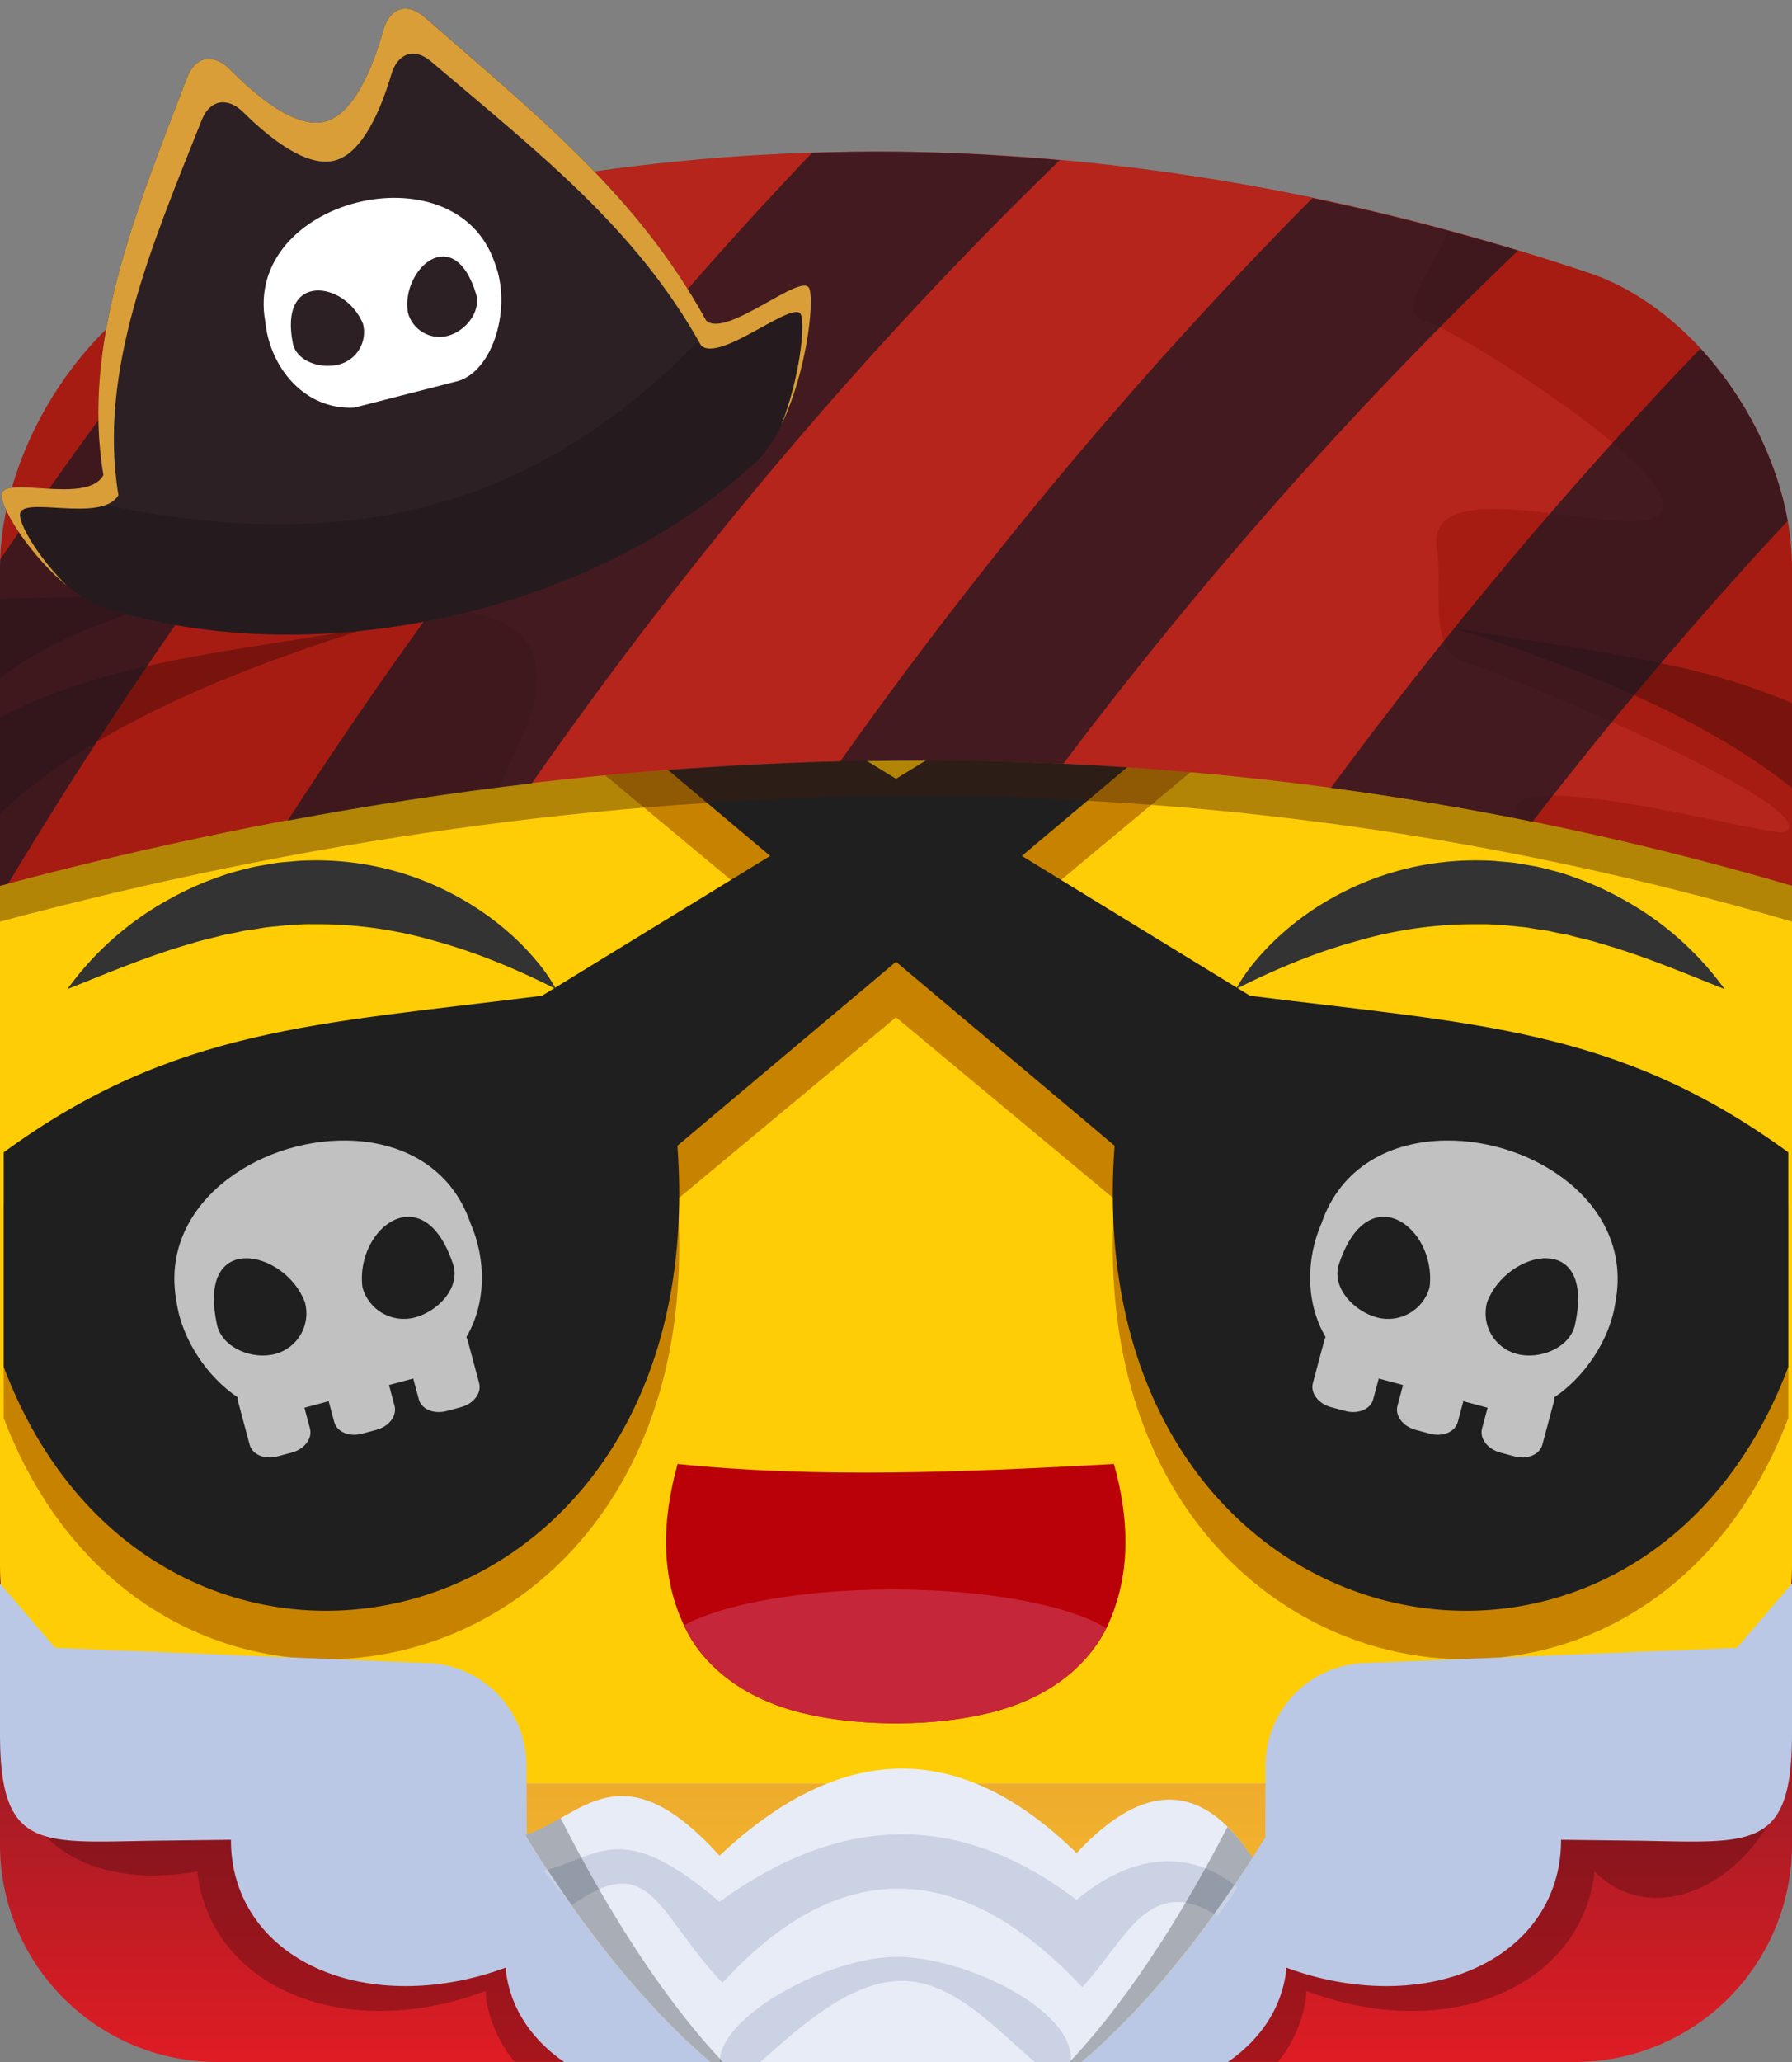
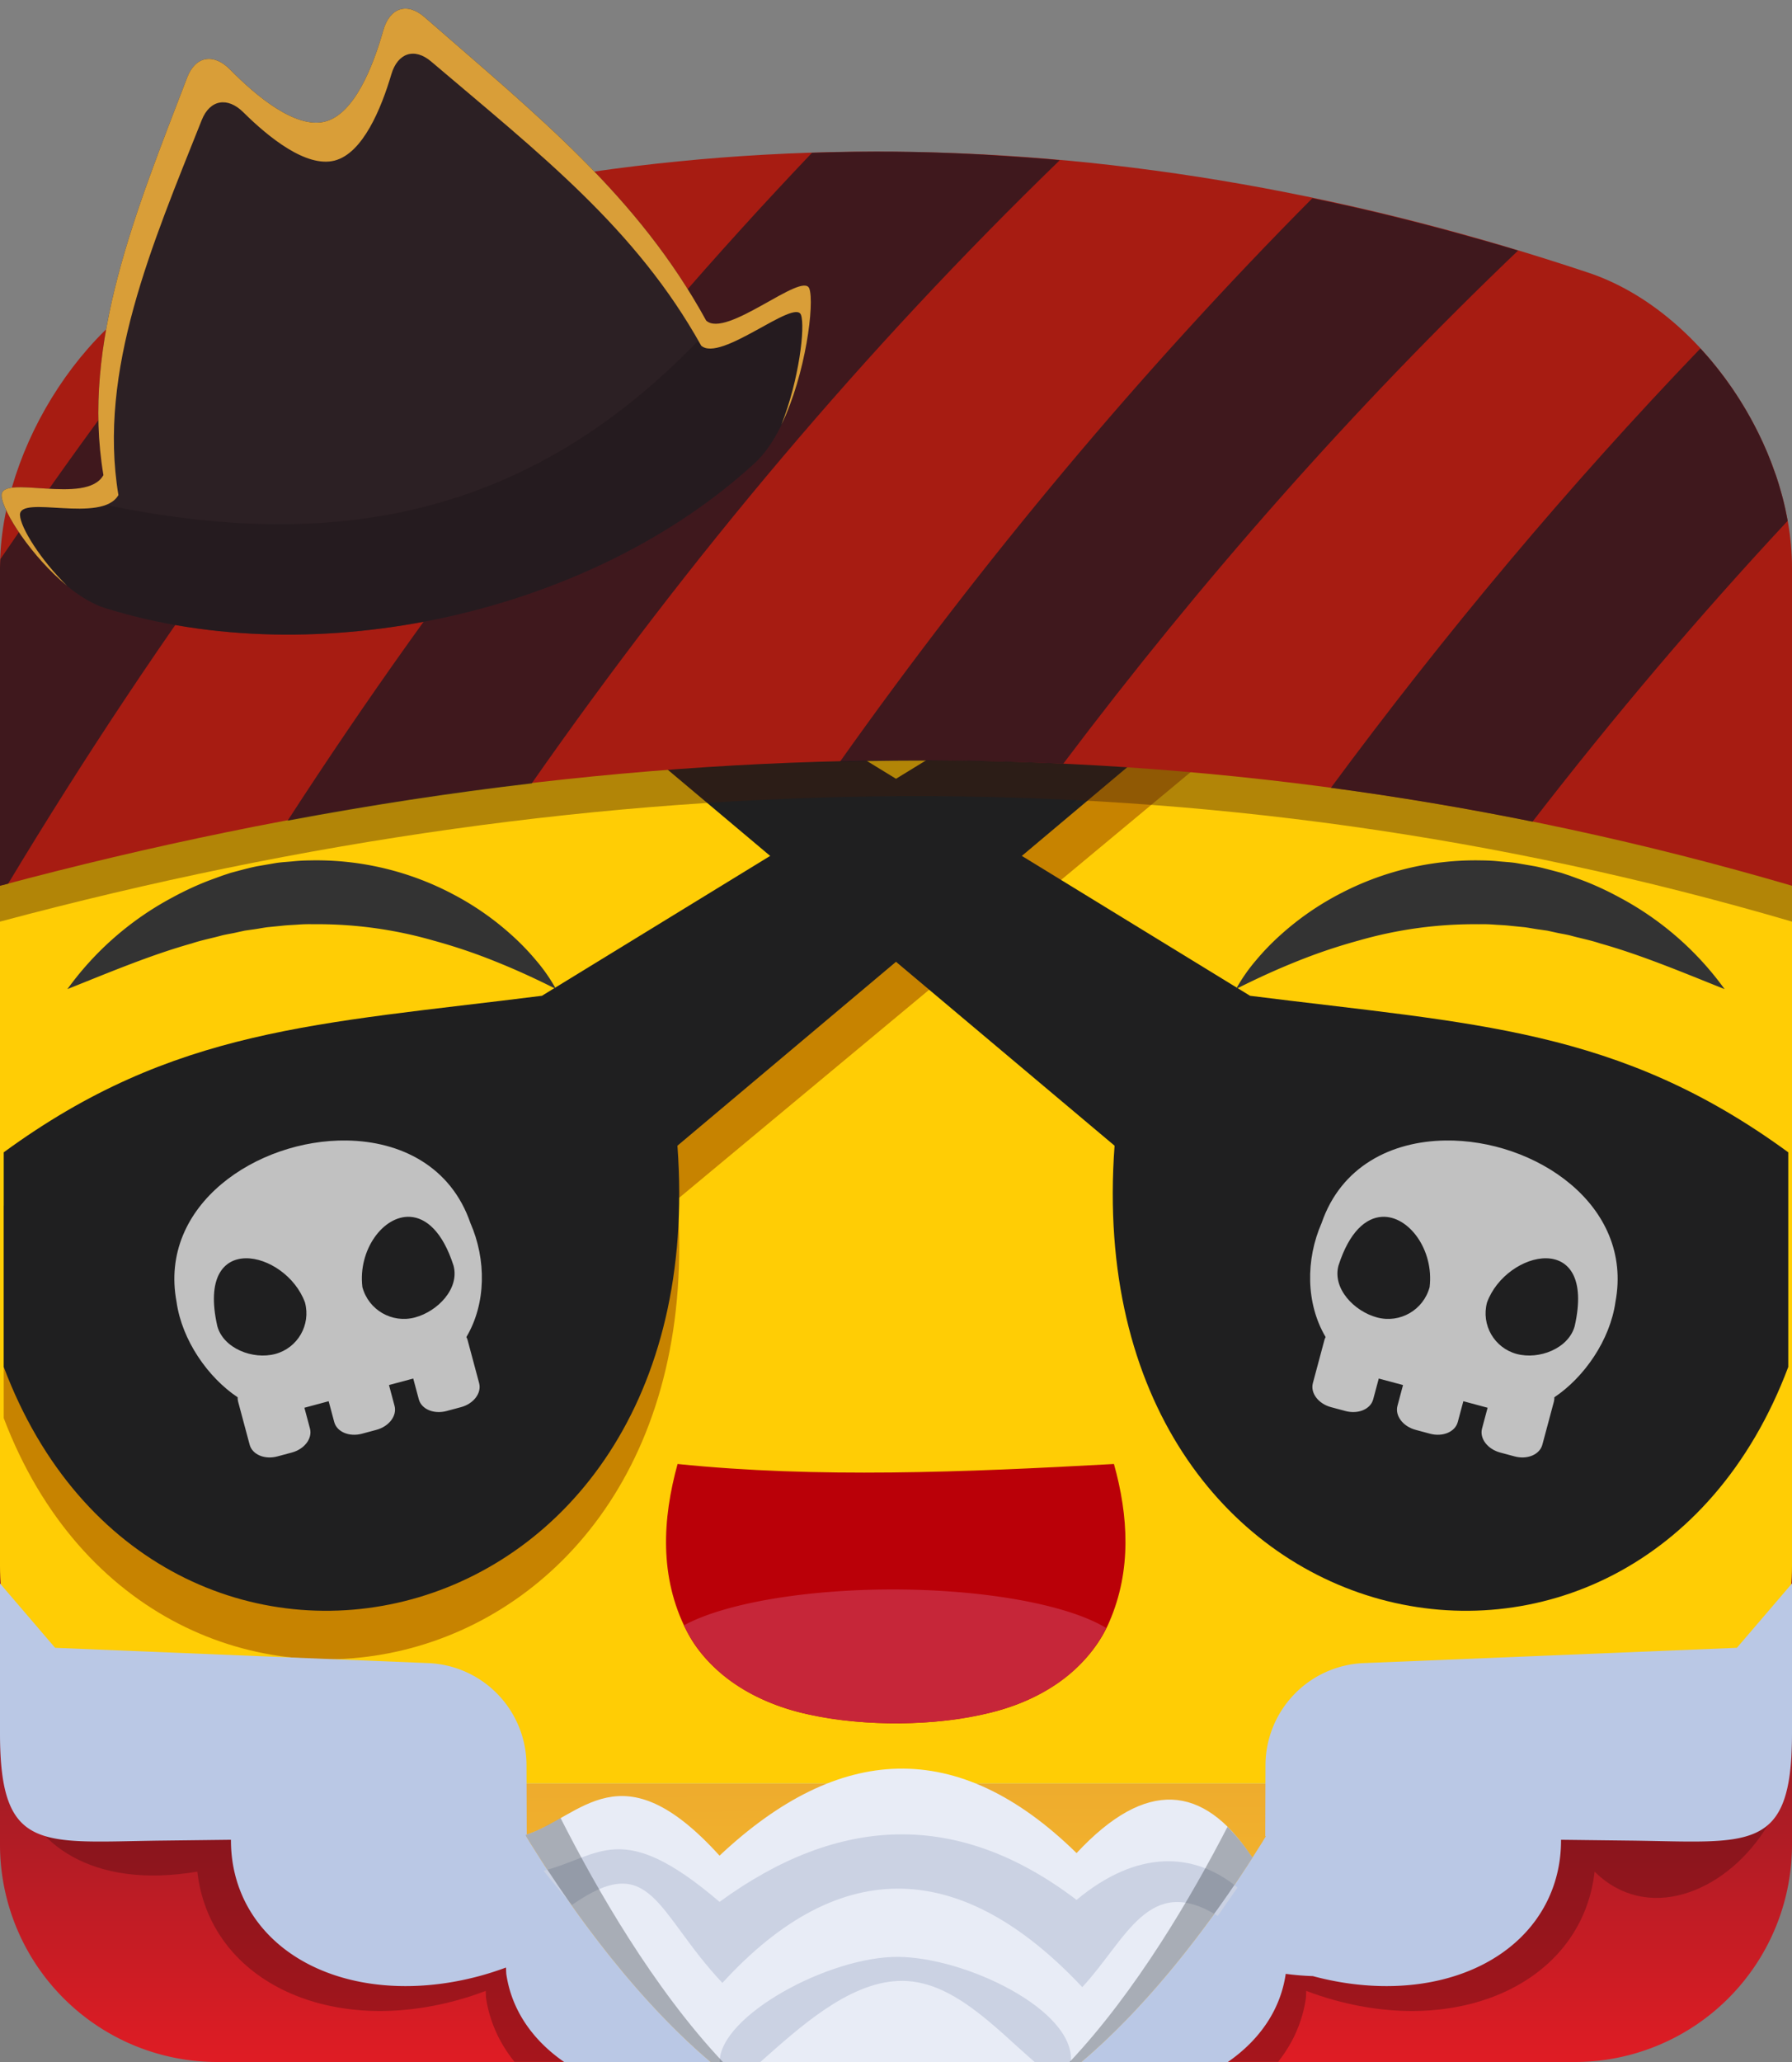
<svg xmlns="http://www.w3.org/2000/svg" xmlns:ns1="http://sodipodi.sourceforge.net/DTD/sodipodi-0.dtd" xmlns:ns2="http://www.inkscape.org/namespaces/inkscape" id="Layer_1" data-name="Layer 1" viewBox="0 0 300 345" version="1.1" ns1:docname="jollyPirate.svg" xml:space="preserve" ns2:version="1.2 (dc2aedaf03, 2022-05-15)">
  <rect x="0" y="0" width="300" height="345" fill="#808080" stroke="none" />
  <ns1:namedview id="namedview11028" pagecolor="#505050" bordercolor="#ffffff" borderopacity="1" ns2:showpageshadow="0" ns2:pageopacity="0" ns2:pagecheckerboard="1" ns2:deskcolor="#505050" showgrid="false" ns2:zoom="0.84880375" ns2:cx="24.151637" ns2:cy="260.36643" ns2:window-width="1366" ns2:window-height="705" ns2:window-x="-8" ns2:window-y="-8" ns2:window-maximized="1" ns2:current-layer="Layer_1" />
  <defs id="defs10970">
    <ns2:path-effect effect="fillet_chamfer" id="path-effect2206" is_visible="true" lpeversion="1" nodesatellites_param="F,0,0,1,0,0,0,1 @ F,0,0,1,0,0,0,1 @ F,0,0,1,0,0,0,1 @ F,0,0,1,0,0,0,1 @ F,0,0,1,0,16.405,0,1 @ F,0,0,1,0,0,0,1 | F,0,0,1,0,0,0,1 @ F,0,0,1,0,0,0,1 @ F,0,0,1,0,16.405,0,1 @ F,0,0,1,0,0,0,1 @ F,0,0,1,0,0,0,1 @ F,0,0,1,0,0,0,1" unit="px" method="auto" mode="F" radius="0" chamfer_steps="1" flexible="false" use_knot_distance="true" apply_no_radius="true" apply_with_radius="true" only_selected="false" hide_knots="false" />
    <style id="style10958">.cls-1{fill:url(#linear-gradient);}.cls-2{fill:url(#linear-gradient-2);}.cls-3{fill:#ffcd05;}.cls-4{fill:#f4fbfe;}.cls-5{fill:#680e19;}.cls-6{fill:#c62639;}.cls-7{fill:#fabc2e;}.cls-8{fill:#fff;}.cls-9{fill:#414042;}.cls-10{fill:#8b5e3c;}.cls-11,.cls-12{fill:#66402d;}.cls-12{fill-opacity:0.25;}.cls-13{fill:#0fafd2;}.cls-14{fill:#04859b;}.cls-15{fill:#39b54a;}.cls-16{fill:#009444;}.cls-17{fill:#be1e2d;}.cls-18{fill:#9a1c25;}.cls-19{fill:#f9ed32;}</style>
    <linearGradient id="linear-gradient" x1="150" y1="356.11" x2="150" y2="161.16" gradientUnits="userSpaceOnUse">
      <stop offset="0" stop-color="#ed1c24" id="stop10960" />
      <stop offset="0.34" stop-color="#9a1c25" id="stop10962" />
    </linearGradient>
    <linearGradient id="linear-gradient-2" x1="150.28" y1="338.24" x2="149.24" y2="191.81" gradientUnits="userSpaceOnUse">
      <stop offset="0" stop-color="#fabc2e" id="stop10965" />
      <stop offset="1" stop-color="#cd8029" id="stop10967" />
    </linearGradient>
    <ns2:path-effect effect="tiling" id="path-effect10958-0" is_visible="true" lpeversion="1" unit="px" seed="1;1" lpesatellites="" num_rows="1" num_cols="3" gapx="3" gapy="0" offset="0" offset_type="false" scale="0" rotate="0" mirrorrowsx="false" mirrorrowsy="false" mirrorcolsx="false" mirrorcolsy="false" mirrortrans="false" shrink_interp="false" split_items="false" link_styles="false" interpolate_scalex="false" interpolate_scaley="true" interpolate_rotatex="false" interpolate_rotatey="true" random_scale="false" random_rotate="false" random_gap_y="false" random_gap_x="false" transformorigin="rotate(90)" />
  </defs>
  <title id="title10972">blook_jester</title>
  <path class="cls-1" d="M 263.62,345 H 36.38 A 36.38,36.38 0 0 1 0,308.62 v -49.48 h 300 v 49.48 A 36.38,36.38 0 0 1 263.62,345 Z" id="path10974" style="fill:url(#linear-gradient)" />
  <path id="path2208" style="fill:#570e11;fill-opacity:0.411;fill-rule:evenodd;stroke-width:1.264" class="UnoptimicedTransforms" d="m 83.199,268.825 c -3.279,0.177 -57.555,5.918 -60.869,6.806 -20.942,5.616 -17.541,40.669 16.492,35.068 1.917,16.624 20.449,25.548 41.391,19.932 1.513,-0.408 3.017,-0.888 4.502,-1.437 0.005,0.355 0.018,0.708 0.041,1.059 0.556,3.628 2.093,6.996 4.539,9.94 H 210.814 c 2.405,-2.95 3.905,-6.318 4.43,-9.94 0.023,-0.351 0.036,-0.704 0.041,-1.059 1.485,0.549 2.989,1.029 4.502,1.437 20.942,5.616 39.474,-3.308 41.391,-19.932 16.428,15.888 48.835,-17.994 19.934,-43.96 -3.313,-0.888 -61.032,2.263 -64.31,2.086 -16.983,-0.92 -29.886,7.913 -31.459,21.535 -0.114,0.997 -0.165,2.01 -0.154,3.035 -3.499,-1.421 -7.138,-2.567 -10.835,-3.412 -8.402,-1.864 -16.838,-2.118 -24.354,-0.731 -7.516,-1.386 -15.952,-1.133 -24.354,0.731 -3.697,0.845 -7.337,1.991 -10.837,3.412 0.012,-1.025 -0.039,-2.038 -0.152,-3.035 -1.573,-13.622 -14.475,-22.455 -31.459,-21.535 z" transform="matrix(1.052,0,0,1.079,-7.805,-22.097)" ns1:nodetypes="ccccccccccccccccccccccc" />
-   <path id="ellipse2195" style="fill:#bac8e5;fill-opacity:1;fill-rule:evenodd;stroke-width:1.264" class="UnoptimicedTransforms" d="M 83.199 268.826 A 29.539 39.834 64.042 0 0 73.268 270.432 A 29.539 39.834 64.042 0 0 38.822 310.699 A 29.539 39.834 64.042 0 0 80.213 330.631 A 29.539 39.834 64.042 0 0 84.715 329.193 A 30.184 46.276 73.578 0 0 84.756 330.252 A 30.184 46.276 73.578 0 0 94.445 345 L 148.797 345 A 30.184 46.276 73.578 0 0 150 344.342 A 46.276 30.184 16.422 0 0 151.203 345 L 205.555 345 A 46.276 30.184 16.422 0 0 215.244 330.252 A 46.276 30.184 16.422 0 0 215.285 329.193 A 39.834 29.539 25.958 0 0 219.787 330.631 A 39.834 29.539 25.958 0 0 261.178 310.699 A 39.834 29.539 25.958 0 0 226.732 270.432 A 39.834 29.539 25.958 0 0 216.801 268.826 A 39.834 29.539 25.958 0 0 185.342 290.361 A 39.834 29.539 25.958 0 0 185.189 293.396 A 46.276 30.184 16.422 0 0 174.354 289.984 A 46.276 30.184 16.422 0 0 150 289.252 A 30.184 46.276 73.578 0 0 125.646 289.984 A 30.184 46.276 73.578 0 0 114.811 293.396 A 29.539 39.834 64.042 0 0 114.658 290.361 A 29.539 39.834 64.042 0 0 83.199 268.826 z " />
+   <path id="ellipse2195" style="fill:#bac8e5;fill-opacity:1;fill-rule:evenodd;stroke-width:1.264" class="UnoptimicedTransforms" d="M 83.199 268.826 A 29.539 39.834 64.042 0 0 73.268 270.432 A 29.539 39.834 64.042 0 0 38.822 310.699 A 29.539 39.834 64.042 0 0 80.213 330.631 A 29.539 39.834 64.042 0 0 84.715 329.193 A 30.184 46.276 73.578 0 0 84.756 330.252 A 30.184 46.276 73.578 0 0 94.445 345 L 148.797 345 A 30.184 46.276 73.578 0 0 150 344.342 A 46.276 30.184 16.422 0 0 151.203 345 L 205.555 345 A 46.276 30.184 16.422 0 0 215.244 330.252 A 39.834 29.539 25.958 0 0 219.787 330.631 A 39.834 29.539 25.958 0 0 261.178 310.699 A 39.834 29.539 25.958 0 0 226.732 270.432 A 39.834 29.539 25.958 0 0 216.801 268.826 A 39.834 29.539 25.958 0 0 185.342 290.361 A 39.834 29.539 25.958 0 0 185.189 293.396 A 46.276 30.184 16.422 0 0 174.354 289.984 A 46.276 30.184 16.422 0 0 150 289.252 A 30.184 46.276 73.578 0 0 125.646 289.984 A 30.184 46.276 73.578 0 0 114.811 293.396 A 29.539 39.834 64.042 0 0 114.658 290.361 A 29.539 39.834 64.042 0 0 83.199 268.826 z " />
  <path id="path10976" style="fill:url(#linear-gradient-2)" class="cls-2" d="M 82.969 298.391 C 82.969 298.391 97.957 327.186 118.967 345 L 181.033 345 C 202.043 327.186 217.031 298.391 217.031 298.391 L 82.969 298.391 z " />
  <path id="rect10978" class="cls-3" style="fill:#ffcd05" d="M 36.38,88.495 H 263.62 c 20.155,0 36.38,16.225 36.38,36.38 V 262.01 c 0,20.155 -16.225,36.38 -36.38,36.38 H 36.38 C 16.225,298.39 0,282.165 0,262.01 V 124.875 C 0,104.72 16.225,88.495 36.38,88.495 Z" ns1:nodetypes="sssssssss" />
-   <path id="path15824" d="m 93.047,105.414 -6.03,12.407 99.574,82.83 c -6.301,84.443 87.345,103.539 112.783,36.617 V 201.746 C 270.88,181.14 246.895,180.527 209.273,175.838 Z" style="fill:#c78300;fill-opacity:1;stroke-width:2.307;stroke-linecap:round;stroke-linejoin:round;paint-order:stroke markers fill;stop-color:#000000" />
  <g id="g15181" transform="matrix(1.25,0,0,0.761,-37.54,73.72)">
    <path id="path10980" class="cls-4" d="m 120.779,225 c -2.029,12.092 -2.468,24.799 1.196,36.632 2.449,8.073 8.128,15.552 16.285,18.412 7.83,2.739 16.737,2.676 24.465,-0.388 8.357,-3.348 13.715,-11.534 15.891,-20 2.979,-11.297 2.548,-23.223 0.605,-34.656 -20.166,1.838 -39.799,3.142 -58.441,0 z" style="fill:#ba0008;fill-opacity:1" ns1:nodetypes="ccccccc" />
    <path id="ellipse10984" style="stroke-width:1.363" class="cls-6" d="m 149.561,252.584 a 31.606,14.713 0 0 0 -27.941,7.893 c 0.008,0.029 0.017,0.057 0.025,0.086 0.142,0.478 0.289,0.952 0.447,1.424 0.174,0.519 0.355,1.035 0.549,1.545 0.122,0.323 0.252,0.641 0.383,0.959 0.173,0.421 0.354,0.836 0.541,1.248 1.301,2.864 2.954,5.528 5.064,7.832 0.025,0.027 0.05,0.053 0.074,0.08 0.373,0.404 0.759,0.799 1.16,1.18 0.005,0.004 0.009,0.009 0.014,0.014 0.81,0.768 1.682,1.486 2.613,2.15 0.066,0.047 0.134,0.092 0.201,0.139 0.405,0.283 0.82,0.555 1.248,0.816 0.068,0.042 0.135,0.084 0.203,0.125 0.981,0.586 2.023,1.116 3.131,1.582 0.106,0.045 0.215,0.086 0.322,0.129 0.438,0.178 0.886,0.346 1.344,0.504 0.153,0.053 0.307,0.106 0.463,0.156 0.458,0.149 0.926,0.285 1.404,0.414 0.137,0.037 0.271,0.078 0.41,0.113 0.598,0.152 1.212,0.287 1.842,0.406 0.141,0.027 0.287,0.047 0.43,0.072 0.504,0.088 1.015,0.169 1.539,0.236 0.224,0.029 0.452,0.053 0.68,0.078 0.473,0.051 0.956,0.093 1.445,0.127 0.22,0.015 0.438,0.033 0.662,0.045 0.693,0.036 1.399,0.059 2.125,0.06 a 31.606,14.713 0 0 0 2.439,-0.074 c 0.156,-0.01 0.313,-0.02 0.469,-0.031 0.49,-0.034 0.972,-0.075 1.445,-0.127 0.228,-0.025 0.456,-0.049 0.68,-0.078 0.524,-0.067 1.036,-0.148 1.539,-0.236 0.142,-0.025 0.289,-0.046 0.43,-0.072 0.629,-0.119 1.244,-0.255 1.842,-0.406 0.139,-0.035 0.273,-0.076 0.41,-0.113 0.478,-0.129 0.946,-0.265 1.404,-0.414 0.156,-0.051 0.309,-0.103 0.463,-0.156 0.458,-0.158 0.906,-0.326 1.344,-0.504 0.106,-0.043 0.215,-0.085 0.32,-0.129 1.12,-0.471 2.172,-1.008 3.162,-1.602 0.041,-0.024 0.081,-0.048 0.121,-0.072 0.463,-0.281 0.91,-0.574 1.346,-0.879 0.042,-0.03 0.085,-0.06 0.127,-0.09 1.425,-1.014 2.706,-2.157 3.854,-3.404 2.16,-2.348 3.841,-5.074 5.158,-8.004 0.155,-0.346 0.308,-0.693 0.453,-1.045 0.151,-0.365 0.299,-0.731 0.439,-1.102 0.131,-0.347 0.251,-0.698 0.373,-1.049 0.154,-0.445 0.291,-0.896 0.432,-1.346 a 31.606,14.713 0 0 0 -28.629,-8.48 z" />
  </g>
  <g id="g15838" transform="translate(0,32)">
    <path id="path15183" style="fill:#c78300;fill-opacity:1;stroke-width:2.307;stroke-linecap:round;stroke-linejoin:round;paint-order:stroke markers fill;stop-color:#000000" d="m 206.953,73.414 6.03,12.407 -99.574,82.83 C 119.71,253.095 26.065,272.191 0.626,205.268 l 2.6e-7,-35.522 C 29.12,149.14 53.105,148.527 90.727,143.838 Z" ns1:nodetypes="ccccccc" />
    <path id="rect10860" style="fill:#1f1f20;stroke-width:2.319;stroke-linecap:round;stroke-linejoin:round;paint-order:stroke markers fill;stop-color:#000000" d="m 206.953,63.414 6.03,12.543 -99.574,83.735 C 119.71,245.056 26.065,264.361 0.626,196.708 l 2.6e-7,-35.91 C 29.12,139.967 53.105,139.347 90.727,134.607 Z" ns1:nodetypes="ccccccc" />
    <path id="path10174-6" style="fill:#c1c1c1;fill-opacity:1;stroke:none;stroke-width:1.3;stroke-linecap:round;stroke-linejoin:round;stroke-dasharray:none;stroke-opacity:1;paint-order:stroke markers fill;stop-color:#000000" class="UnoptimicedTransforms" d="m 84.372,-406.607 c -3.767,10.287 2.021,23.74 17.148,24.636 5.889,0.562 12.433,-1.278 16.577,-4.103 0.214,0.051 0.436,0.081 0.666,0.081 l 6.838,-8.2e-4 c 1.573,0 2.84,-1.265 2.84,-2.839 l 6.6e-4,-1.778 c 0,-1.573 -1.266,-2.84 -2.84,-2.84 l -3.301,-9.1e-4 -0.002,-2.999 3.303,-6e-5 c 1.573,0 2.84,-1.267 2.84,-2.84 l -0.001,-1.779 c 0,-1.573 -1.267,-2.839 -2.84,-2.839 l -3.301,-9.2e-4 1.1e-4,-2.999 3.301,-4.3e-4 c 1.573,0 2.84,-1.267 2.84,-2.84 l 6.6e-4,-1.778 c 0,-1.573 -1.268,-2.841 -2.842,-2.841 l -6.838,8.2e-4 c -0.171,0 -0.339,0.018 -0.502,0.047 -4.173,-3.325 -10.686,-4.703 -16.739,-3.984 -9.188,0.497 -14.888,5.528 -17.148,11.7 z m 13.827,-4.921 c 0.768,-1.826 3.482,-3.308 8.97,-3.515 3.64,6e-5 6.143,3.223 6.143,6.053 -1.1e-4,2.83 -2.952,5.124 -6.593,5.124 -5.681,-0.624 -9.801,-4.619 -8.521,-7.662 z m -0.389,20.228 c 0.837,-2.578 4.643,-5.172 8.911,-5.469 3.562,6.7e-4 6.448,2.245 6.449,5.015 2.6e-4,2.77 -2.887,5.828 -6.45,5.829 -7.613,-0.234 -9.747,-2.796 -8.91,-5.374 z" transform="matrix(0.282,1.053,-1.354,0.363,-516.262,217.574)" />
  </g>
  <path id="path15826" d="m 93.047,95.414 -6.03,12.543 99.574,83.735 c -6.301,85.365 87.345,104.669 112.783,37.017 v -35.91 c -28.493,-20.831 -52.479,-21.451 -90.101,-26.191 z" style="fill:#1f1f20;stroke-width:2.319;stroke-linecap:round;stroke-linejoin:round;paint-order:stroke markers fill;stop-color:#000000" />
  <path transform="matrix(-0.282,1.053,1.354,0.363,816.262,249.574)" class="UnoptimicedTransforms" id="path15828" d="m 84.372,-406.607 c -3.767,10.287 2.021,23.74 17.148,24.636 5.889,0.562 12.433,-1.278 16.577,-4.103 0.214,0.051 0.436,0.081 0.666,0.081 l 6.838,-8.2e-4 c 1.573,0 2.84,-1.265 2.84,-2.839 l 6.6e-4,-1.778 c 0,-1.573 -1.266,-2.84 -2.84,-2.84 l -3.301,-9.1e-4 -0.002,-2.999 3.303,-6e-5 c 1.573,0 2.84,-1.267 2.84,-2.84 l -0.001,-1.779 c 0,-1.573 -1.267,-2.839 -2.84,-2.839 l -3.301,-9.2e-4 1.1e-4,-2.999 3.301,-4.3e-4 c 1.573,0 2.84,-1.267 2.84,-2.84 l 6.6e-4,-1.778 c 0,-1.573 -1.268,-2.841 -2.842,-2.841 l -6.838,8.2e-4 c -0.171,0 -0.339,0.018 -0.502,0.047 -4.173,-3.325 -10.686,-4.703 -16.739,-3.984 -9.188,0.497 -14.888,5.528 -17.148,11.7 z m 13.827,-4.921 c 0.768,-1.826 3.482,-3.308 8.97,-3.515 3.64,6e-5 6.143,3.223 6.143,6.053 -1.1e-4,2.83 -2.952,5.124 -6.593,5.124 -5.681,-0.624 -9.801,-4.619 -8.521,-7.662 z m -0.389,20.228 c 0.837,-2.578 4.643,-5.172 8.911,-5.469 3.562,6.7e-4 6.448,2.245 6.449,5.015 2.6e-4,2.77 -2.887,5.828 -6.45,5.829 -7.613,-0.234 -9.747,-2.796 -8.91,-5.374 z" style="fill:#c1c1c1;fill-opacity:1;stroke:none;stroke-width:1.3;stroke-linecap:round;stroke-linejoin:round;stroke-dasharray:none;stroke-opacity:1;paint-order:stroke markers fill;stop-color:#000000" />
  <path id="path15964" style="fill:#333333;fill-opacity:1;stroke-width:1.061" class="cls-15 UnoptimicedTransforms" d="m 52.252,113.953 c -1.029,0.011 -2.058,0.042 -3.076,0.148 -1.019,0.106 -2.005,0.137 -3.066,0.307 l -3.023,0.521 c -0.997,0.191 -1.984,0.456 -2.971,0.711 l -1.475,0.393 -1.443,0.477 c -0.965,0.361 -1.92,0.689 -2.854,1.061 a 52.052,52.052 0 0 0 -5.443,2.568 51.596,51.596 0 0 0 -17.613,15.352 c 7.247,-2.896 13.995,-5.729 20.807,-7.639 1.676,-0.562 3.406,-0.881 5.082,-1.348 0.838,-0.202 1.697,-0.318 2.535,-0.52 l 1.264,-0.275 1.273,-0.182 c 0.859,-0.106 1.686,-0.286 2.535,-0.393 l 2.535,-0.254 c 0.849,-0.096 1.688,-0.116 2.537,-0.18 a 25.209,25.209 0 0 1 2.535,-0.065 70.216,70.216 0 0 1 20.266,2.76 93.229,93.229 0 0 1 10.143,3.416 c 3.406,1.358 6.779,2.895 10.27,4.656 a 28.647,28.647 0 0 0 -3.363,-4.826 40.795,40.795 0 0 0 -4.115,-4.244 47.479,47.479 0 0 0 -9.793,-6.801 48.922,48.922 0 0 0 -23.545,-5.645 z m 195.496,0 a 48.922,48.922 0 0 0 -23.545,5.645 47.479,47.479 0 0 0 -9.793,6.801 40.795,40.795 0 0 0 -4.115,4.244 28.647,28.647 0 0 0 -3.363,4.826 c 3.491,-1.761 6.864,-3.298 10.27,-4.656 a 93.229,93.229 0 0 1 10.143,-3.416 70.216,70.216 0 0 1 20.266,-2.76 25.209,25.209 0 0 1 2.535,0.065 c 0.849,0.064 1.688,0.084 2.537,0.18 l 2.535,0.254 c 0.849,0.106 1.676,0.286 2.535,0.393 l 1.273,0.182 1.264,0.275 c 0.838,0.202 1.697,0.318 2.535,0.52 1.676,0.467 3.406,0.785 5.082,1.348 6.812,1.91 13.56,4.742 20.807,7.639 a 51.596,51.596 0 0 0 -17.613,-15.352 52.052,52.052 0 0 0 -5.443,-2.568 c -0.934,-0.371 -1.888,-0.7 -2.854,-1.061 l -1.443,-0.477 -1.475,-0.393 c -0.987,-0.255 -1.973,-0.52 -2.971,-0.711 l -3.023,-0.521 c -1.061,-0.17 -2.048,-0.201 -3.066,-0.307 -1.019,-0.106 -2.047,-0.138 -3.076,-0.148 z" transform="translate(0,30)" />
  <path id="path16122" style="fill:#3f190a;fill-opacity:0.4;stroke-width:7.508;stroke-linecap:round;stroke-linejoin:round;stop-color:#000000" d="m 0,100.975 v 53.224 c 101.427,-27.108 201.519,-28.86 300,0 V 100.975 C 300,80.838 285.002,57.993 265.905,51.622 188.528,25.81 111.152,23.725 33.775,50.818 14.777,57.47 0,80.838 0,100.975 Z" ns1:nodetypes="cccccsc" />
  <path id="rect14051" style="fill:#a71c12;fill-opacity:1;stroke-width:7.508;stroke-linecap:round;stroke-linejoin:round;stop-color:#000000" d="m 0,94.975 v 53.224 c 101.427,-27.108 201.519,-28.86 300,0 V 94.975 C 300,74.838 285.002,51.993 265.905,45.622 188.528,19.81 111.152,17.725 33.775,44.818 14.777,51.47 0,74.838 0,94.975 Z" ns1:nodetypes="cccccsc" />
-   <path id="rect15631" style="fill:#f64f43;fill-opacity:0.186;stroke-width:2.503;stroke-linecap:round;stroke-linejoin:round;stop-color:#000000" d="m 149.84,25.381 c -20.937,-0.195 -41.875,1.618 -62.812,5.404 15.882,7.012 27.187,35.541 13.274,43.807 -12.062,7.167 -42.96,20.097 -46.671,27.733 -1.609,3.311 43.651,-9.896 35.252,16.993 -1.272,4.071 -3.378,8.095 -5.356,12.433 57.268,-7.245 114.083,-5.891 170.387,5.18 -4.733,-10.189 42.754,3.366 44.944,2.247 6.799,-3.476 -41.103,-24.388 -53.809,-28.405 -6.1,-1.929 -3.549,-13.601 -4.48,-18.664 -2.746,-14.937 34.721,-0.184 37.701,-6.672 3.118,-6.788 -35.073,-30.606 -39.688,-31.728 -5.356,-1.302 2.232,-10.428 3.899,-15.102 -30.88,-8.368 -61.76,-12.936 -92.641,-13.225 z" ns1:nodetypes="scsssccssssscs" />
-   <path id="path15570" style="fill:#5d100a;fill-opacity:0.628;stroke-width:2.446;stroke-linecap:round;stroke-linejoin:round;stop-color:#000000" d="M 33.113,99.285 0,100.182 v 13.295 c 8.377,-6.301 17.753,-10.055 33.113,-14.191 z m 28.719,5.744 C 36.903,109.276 18.128,110.743 0,119.977 v 16.135 c 11.345,-10.608 29.167,-20.922 61.832,-31.082 z m 181.293,0 c 28.256,8.788 45.407,17.693 56.875,26.803 v -14.188 c -16.631,-7.192 -34.21,-8.754 -56.875,-12.615 z" />
  <path id="path7333" style="color:#000000;fill:#1e1721;fill-opacity:0.757;stroke-linejoin:round" d="M 149.84 25.381 C 145.53 25.341 141.22 25.407 136.91 25.537 C 136.902 25.537 136.893 25.537 136.885 25.537 C 136.57 25.546 136.255 25.557 135.939 25.564 C 103.464 59.664 74.273 97.003 48.152 137.312 C 61.798 134.754 75.419 132.665 89.014 131.076 C 115.465 93.234 144.818 58.379 177.414 26.809 C 176.904 26.763 176.394 26.708 175.885 26.664 C 175.876 26.663 175.868 26.663 175.859 26.662 C 173.205 26.434 170.551 26.249 167.896 26.082 C 167.879 26.081 167.861 26.079 167.844 26.078 C 166.203 25.976 164.562 25.859 162.922 25.781 C 158.561 25.571 154.201 25.422 149.84 25.381 z M 88.004 30.625 C 87.693 30.68 87.383 30.722 87.072 30.777 C 87.064 30.779 87.055 30.78 87.047 30.781 C 87.04 30.782 87.034 30.784 87.027 30.785 C 87.016 30.787 87.005 30.789 86.994 30.791 C 70.383 33.797 53.773 38.086 37.162 43.713 C 37.029 43.758 36.896 43.797 36.764 43.842 C 23.921 59.816 11.724 76.422 0.064 93.549 C 0.048 94.023 0 94.503 0 94.975 L 0 100.182 L 0 100.975 L 0 113.477 L 0 119.977 L 0 136.111 L 0 148.199 C 0.454 148.078 0.907 147.978 1.361 147.857 C 26.936 105.372 55.715 66.214 88.004 30.625 z M 219.705 33.162 C 190.896 62.182 164.593 93.675 140.625 127.439 C 153.106 127.142 165.567 127.206 178.002 127.783 C 201.225 96.963 226.543 68.291 254.141 41.926 C 254.12 41.919 254.099 41.911 254.078 41.904 C 250.46 40.821 246.842 39.794 243.225 38.811 C 242.939 38.733 242.653 38.652 242.367 38.574 C 238.626 37.565 234.884 36.608 231.143 35.709 C 231.04 35.684 230.937 35.659 230.834 35.635 C 230.721 35.608 230.607 35.582 230.494 35.555 C 230.479 35.551 230.463 35.549 230.447 35.545 C 226.866 34.692 223.286 33.91 219.705 33.162 z M 284.668 58.301 C 262.547 81.331 241.971 105.886 222.807 131.814 C 234.079 133.323 245.331 135.207 256.562 137.477 C 270.092 119.973 284.323 103.187 299.277 87.139 C 299.265 87.07 299.245 87.001 299.232 86.932 C 299.008 85.707 298.741 84.482 298.422 83.26 C 298.421 83.256 298.421 83.252 298.42 83.248 C 298.406 83.194 298.385 83.142 298.371 83.088 C 298.046 81.86 297.681 80.636 297.266 79.42 C 297.217 79.278 297.157 79.138 297.107 78.996 C 296.705 77.849 296.275 76.707 295.797 75.578 C 295.795 75.574 295.795 75.57 295.793 75.566 C 295.779 75.533 295.76 75.5 295.746 75.467 C 294.151 71.725 292.153 68.105 289.816 64.732 C 288.244 62.464 286.52 60.307 284.668 58.301 z " />
  <g id="g10166" transform="matrix(-0.8,0.205,0.205,0.8,459.42,-13.62)">
    <path id="rect4468" style="opacity:1;fill:#2c2024;fill-opacity:1;stroke-width:5.709;stroke-linecap:round;stroke-linejoin:round;stop-color:#000000" d="m 469.244,-96.87 c 3.807,6.555 9.889,14.972 16.021,14.972 6.132,0 12.214,-8.417 16.021,-14.973 2.374,-4.088 6.115,-4.453 8.851,-0.595 16.638,23.465 34.156,46.708 36.427,73.801 4.871,5.172 20.127,-5.5 21.033,-1.085 0.882,4.297 -5.895,21.819 -14.666,27.247 C 514.664,26.175 457.635,28.012 417.997,6.708 407.141,0.873 398.168,-20.725 398.569,-24.749 c 0.382,-3.832 18.854,5.709 21.867,1.085 7.147,-27.929 22.748,-48.577 40.056,-73.734 2.681,-3.896 6.378,-3.56 8.752,0.528 z" ns1:nodetypes="caccsaascc" />
    <path id="rect7039" style="opacity:1;fill:#20171b;fill-opacity:0.512;stroke-width:4.305;stroke-linecap:round;stroke-linejoin:round;stop-color:#000000" d="m 399.065,-21.747 c 1.919,7.278 9.716,23.502 18.932,28.455 39.638,21.304 96.667,19.467 134.934,-4.211 7.367,-4.559 13.309,-17.624 14.506,-24.244 h -11.893 c -42.136,22.442 -85.976,31.696 -135.098,0 z" />
    <path id="path5740" style="opacity:1;fill:#d99e38;fill-opacity:1;stroke-width:5.709;stroke-linecap:round;stroke-linejoin:round;stop-color:#000000" d="m 505.577,-100.148 c -1.574,0.12 -3.102,1.233 -4.289,3.277 -3.807,6.555 -9.889,14.973 -16.021,14.973 -6.132,0 -12.215,-8.417 -16.021,-14.973 -2.374,-4.088 -6.073,-4.424 -8.754,-0.527 -17.308,25.156 -32.908,45.804 -40.055,73.732 -3.013,4.624 -21.486,-4.916 -21.867,-1.084 -0.308,3.096 4.939,16.57 12.314,25.289 -5.75,-7.965 -9.611,-18.005 -9.35,-20.555 0.369,-3.604 18.229,5.368 21.143,1.02 6.91,-26.265 21.994,-45.684 38.729,-69.342 2.592,-3.664 6.167,-3.349 8.463,0.496 3.681,6.165 9.561,14.08 15.49,14.08 5.929,0 11.811,-7.915 15.492,-14.08 2.295,-3.845 5.912,-4.187 8.557,-0.559 16.087,22.067 33.025,43.925 35.221,69.404 4.71,4.864 19.46,-5.172 20.336,-1.02 0.531,2.517 -1.814,9.858 -5.705,16.271 5.443,-7.404 8.991,-17.825 8.338,-21.006 -0.906,-4.415 -16.16,6.256 -21.031,1.084 -2.271,-27.093 -19.79,-50.336 -36.428,-73.801 -1.368,-1.929 -2.987,-2.802 -4.561,-2.682 z" />
    <path style="fill:#ffffff;fill-opacity:1;stroke:none;stroke-width:1.3;stroke-linecap:round;stroke-linejoin:round;stroke-dasharray:none;stroke-opacity:1;paint-order:stroke markers fill;stop-color:#000000" id="rect1890" width="12.52" height="7.459" x="115.921" y="-393.453" ry="2.84" transform="matrix(0,1.027,-1.321,0,-45.696,-149.922)" ns2:path-effect="#path-effect10958-0" class="UnoptimicedTransforms" d="m 118.761,-393.453 h 6.839 c 1.573,0 2.84,1.267 2.84,2.84 v 1.778 c 0,1.573 -1.267,2.84 -2.84,2.84 h -6.839 c -1.573,0 -2.84,-1.267 -2.84,-2.84 v -1.778 c 0,-1.573 1.267,-2.84 2.84,-2.84 z m 0,-10.459 h 6.839 c 1.573,0 2.84,1.267 2.84,2.84 v 1.778 c 0,1.573 -1.267,2.84 -2.84,2.84 h -6.839 c -1.573,0 -2.84,-1.267 -2.84,-2.84 v -1.778 c 0,-1.573 1.267,-2.84 2.84,-2.84 z m 0,-10.459 h 6.839 c 1.573,0 2.84,1.267 2.84,2.84 v 1.778 c 0,1.573 -1.267,2.84 -2.84,2.84 h -6.839 c -1.573,0 -2.84,-1.267 -2.84,-2.84 v -1.778 c 0,-1.573 1.267,-2.84 2.84,-2.84 z" ns1:type="rect" />
-     <path id="rect1832" style="fill:#ffffff;fill-opacity:1;stroke:none;stroke-width:5.473;stroke-linecap:round;stroke-linejoin:round;stroke-dasharray:none;stroke-opacity:1;paint-order:stroke markers fill;stop-color:#000000" d="m 459.051,-45.636 c -1.186,9.67 5.733,21.065 13.127,21.347 h 21.762 c 9.941,-2.045 14.523,-12.21 13.127,-21.347 -1.75,-25.168 -46.122,-24.863 -48.016,0 z m 43.703,5.802 c -8e-5,3.74 -4.259,6.311 -7.999,6.311 -3.74,-9e-5 -6.771,-3.032 -6.771,-6.771 1.319,-9.337 14.042,-14.573 14.77,0.46 z m -24.148,-0.46 c -8.9e-4,3.659 -2.967,6.626 -6.627,6.627 -3.66,2.6e-4 -7.702,-2.966 -7.703,-6.627 0.618,-15.642 13.543,-8.767 14.329,0 z" ns1:nodetypes="ccccccccccccc" />
  </g>
  <path id="path370" style="fill:#bac8e5;fill-opacity:1" class="cls-1 UnoptimicedTransforms" d="m 0,264.93 v 25.08 c 0,20.154 7.011,18.186 27.164,17.947 l 61.021,-0.725 -0.04,-11.896 A 17.149,17.149 46.076 0 0 71.699,278.26 L 9.225,275.701 Z m 300,0 -9.225,10.771 -62.474,2.559 a 17.149,17.149 133.924 0 0 -16.447,17.076 l -0.04,11.896 61.021,0.725 C 292.989,308.196 300,310.164 300,290.01 Z" ns2:path-effect="#path-effect2206" ns2:original-d="m 0,264.92969 v 25.08008 c 0,20.15444 7.0110527,18.18643 27.164062,17.94726 l 61.021485,-0.72461 -0.0957,-28.30078 -78.8652346,-3.23047 z m 300,0 -9.22461,10.77148 -78.86523,3.23047 -0.0957,28.30078 61.02149,0.72461 C 292.98895,308.1962 300,310.16421 300,290.00977 Z" />
  <path id="path5638" style="fill:#e8ecf6;fill-opacity:1" class="cls-2" d="M 87.963,307.021 C 94.014,316.917 105.128,333.267 118.967,345 h 62.066 c 12.158,-10.309 22.275,-24.267 28.662,-34.223 l -0.357,-0.451 c -7.878,-11.647 -17.406,-12.844 -29.108,-0.279 -19.924,-19.524 -39.848,-18.288 -59.772,0.428 -16.521,-18.218 -23.062,-6.497 -32.495,-3.454 z" ns1:nodetypes="cccccccc" />
  <path id="path5919" style="fill:#cbd2e3;fill-opacity:1;stroke-width:0.881" class="cls-2" d="m 150.344,306.916 c -9.962,0.161 -19.923,4.031 -29.885,11.293 -16.521,-14.137 -20.02,-7.576 -29.454,-5.215 1.33,1.688 2.945,3.647 4.74,5.729 13.343,-9.322 14.091,1.263 25.191,13.047 19.924,-21.791 40.326,-20.488 60.25,0.704 7.394,-7.961 11.092,-19.122 22.68,-11.924 l 3.305,-4.737 c -7.23,-5.971 -16.772,-6.409 -26.941,2.065 -9.962,-7.575 -19.925,-11.122 -29.887,-10.961 z" ns1:nodetypes="sccccccccs" />
  <path id="path5924" style="fill:#cbd2e3;fill-opacity:1;stroke-width:0.881" class="cls-2" d="M 150.344,327.411 C 138.79,327.331 120.477,337.265 120.477,345 h 6.812 c 6.447,-5.709 14.671,-13.232 23.078,-13.559 8.87,-0.406 16.18,7.822 22.846,13.559 h 6.068 c 0.72,-8.729 -17.65,-17.51 -28.938,-17.589 z" ns1:nodetypes="accccca" />
  <path id="path6039" style="fill:#171b24;fill-opacity:0.301" class="cls-2" d="M 93.85 304.186 C 91.935 305.273 90.019 306.358 87.963 307.021 C 94.014 316.917 105.128 333.267 118.967 345 L 121.021 345 C 109.339 332.603 99.771 315.857 93.85 304.186 z M 205.496 305.656 C 199.506 317.257 190.215 333.169 179.066 345 L 181.033 345 C 193.192 334.691 203.308 320.733 209.695 310.777 L 209.338 310.326 C 208.1 308.497 206.817 306.957 205.496 305.656 z " />
</svg>